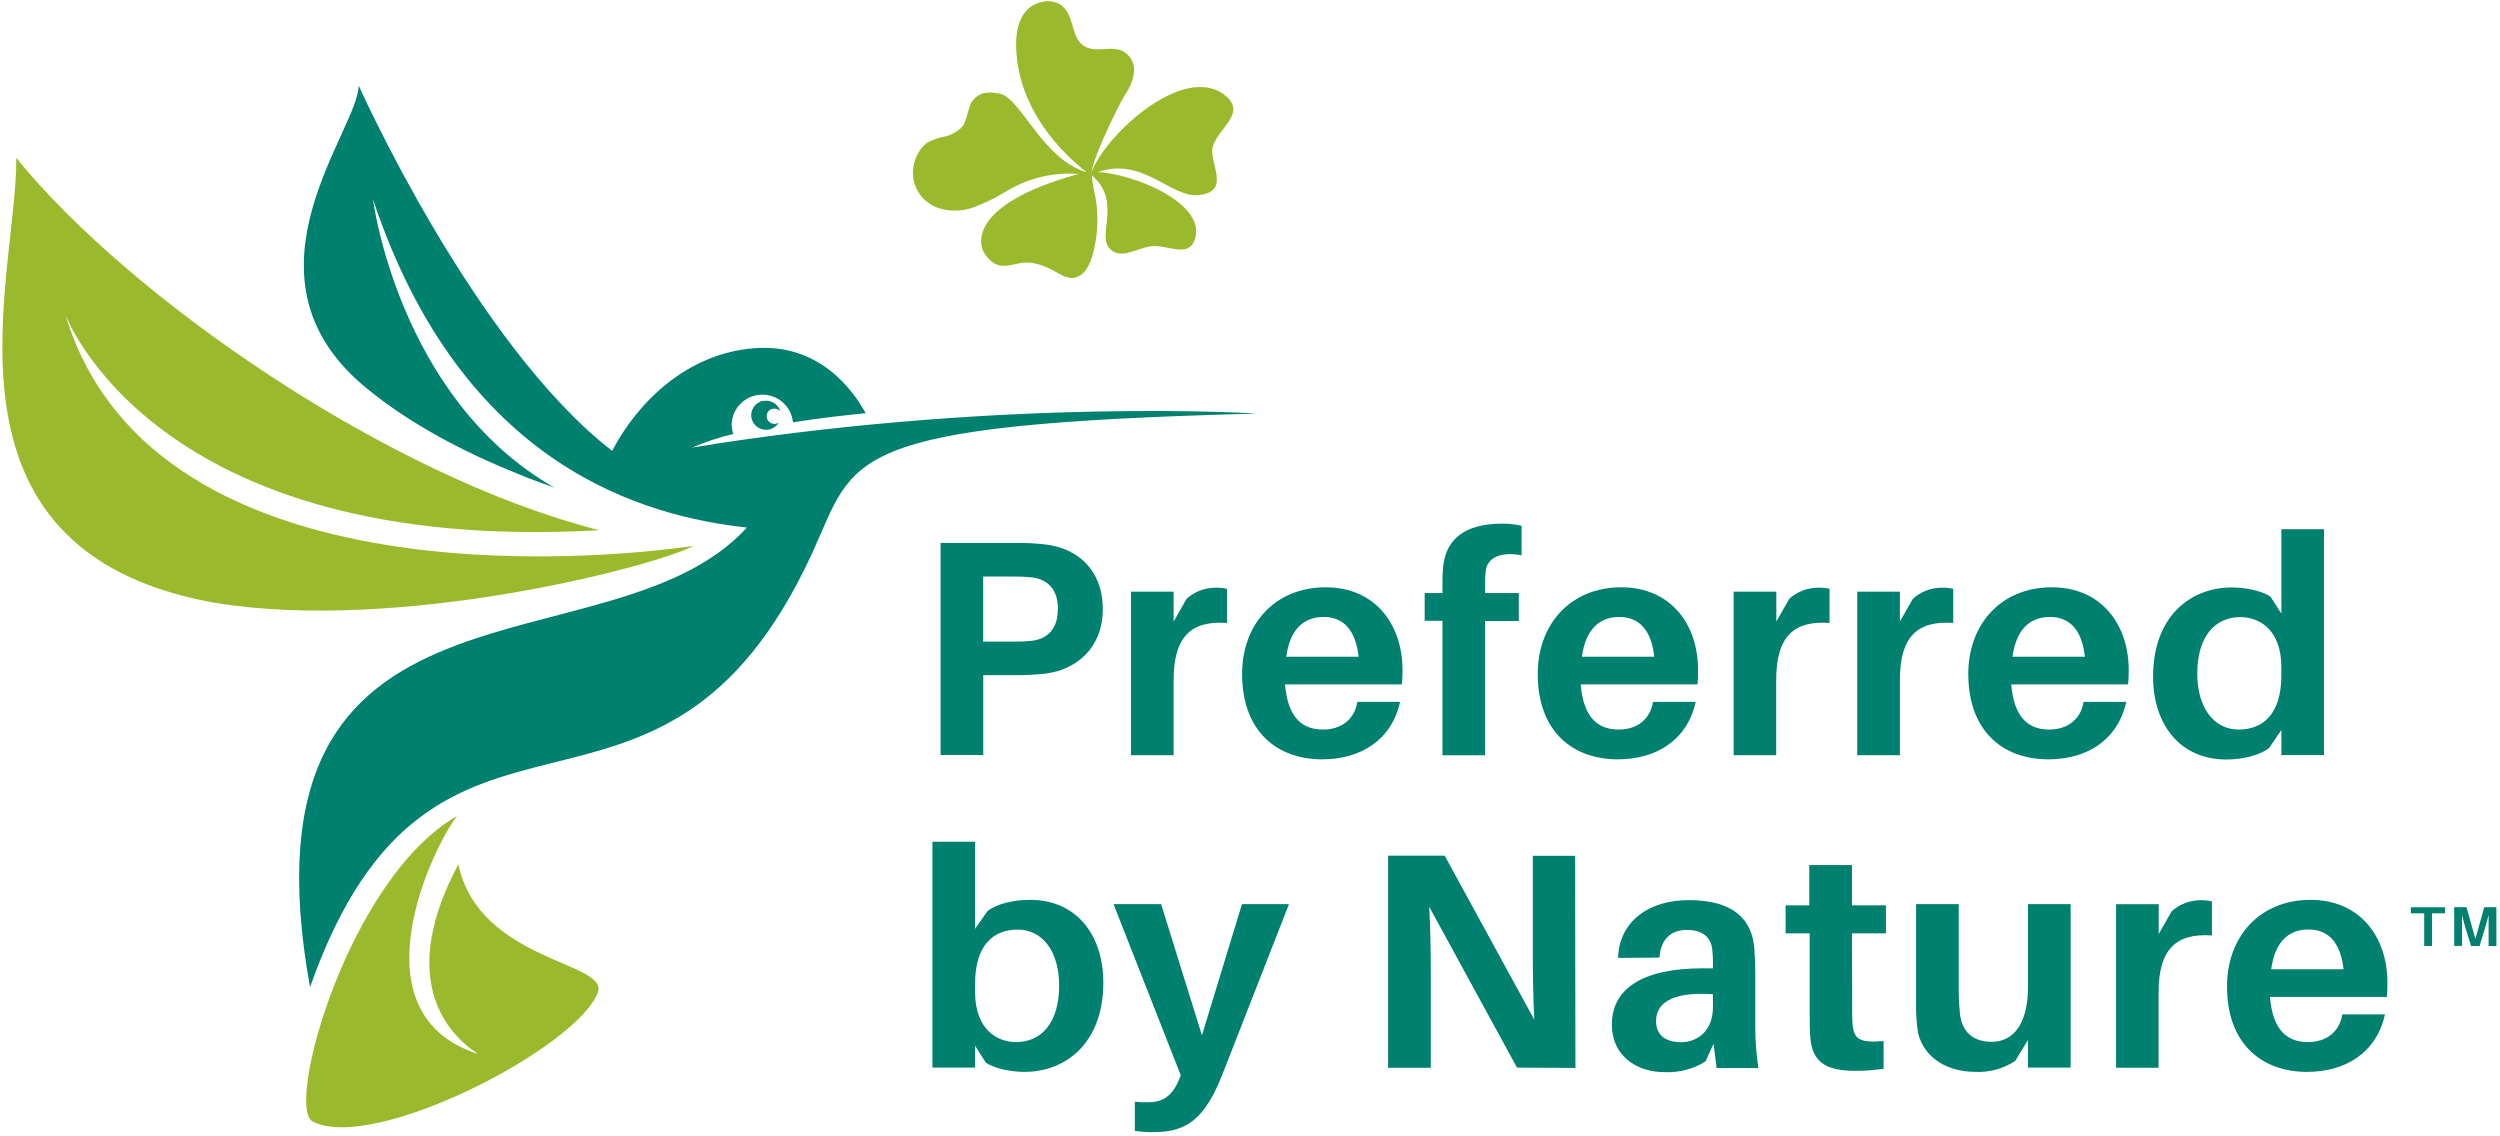
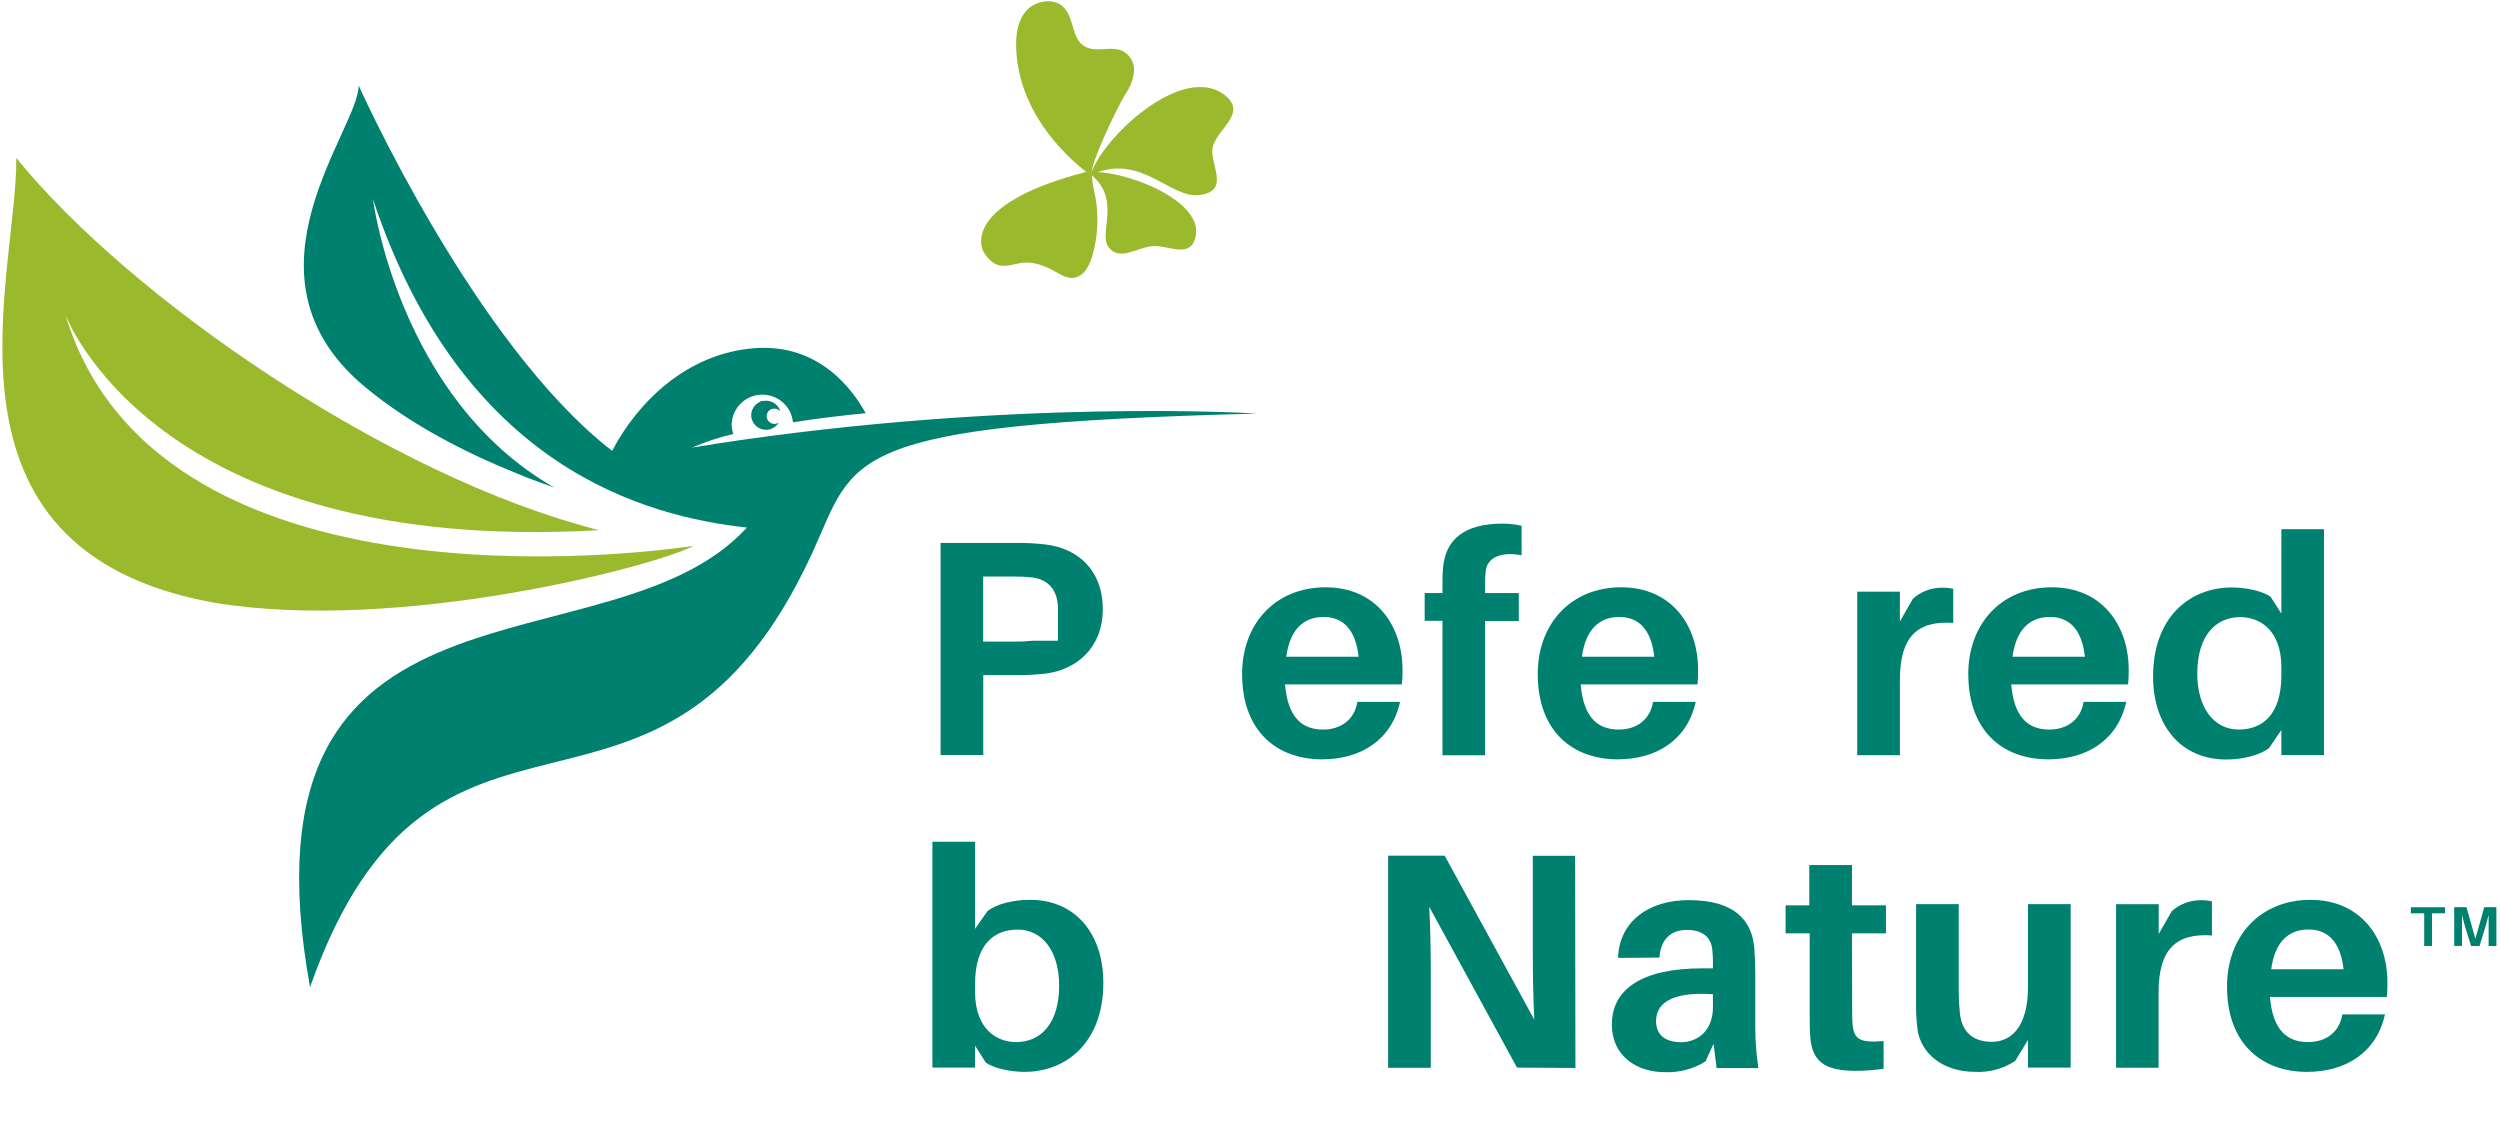
<svg xmlns="http://www.w3.org/2000/svg" width="438" height="199" viewBox="0 0 438 199" fill="none">
-   <path d="M193.208 106.716C193.208 113.552 188.534 117.369 183.135 118.02C181.338 118.22 179.53 118.308 177.721 118.283H172.268V132.281H164.789V95.118H177.737C179.545 95.091 181.354 95.182 183.151 95.389C188.822 96.055 193.208 99.879 193.208 106.716ZM185.356 106.716C185.356 103.216 183.517 101.544 180.915 101.172C179.818 101.05 178.715 100.995 177.612 101.01H172.252V112.414H177.612C178.715 112.428 179.818 112.374 180.915 112.252C183.517 111.88 185.332 110.215 185.332 106.716H185.356Z" fill="#00806E" />
-   <path d="M214.968 103.162V109.139C208.735 108.705 205.619 111.462 205.619 119.15V132.312H198.148V103.665H205.619V108.891L207.894 104.904C209.248 103.686 211 102.998 212.825 102.968C213.545 102.938 214.265 103.003 214.968 103.162Z" fill="#00806E" />
+   <path d="M193.208 106.716C193.208 113.552 188.534 117.369 183.135 118.02C181.338 118.22 179.53 118.308 177.721 118.283H172.268V132.281H164.789V95.118H177.737C179.545 95.091 181.354 95.182 183.151 95.389C188.822 96.055 193.208 99.879 193.208 106.716ZM185.356 106.716C185.356 103.216 183.517 101.544 180.915 101.172C179.818 101.05 178.715 100.995 177.612 101.01H172.252V112.414H177.612C178.715 112.428 179.818 112.374 180.915 112.252H185.356Z" fill="#00806E" />
  <path d="M245.608 119.905H225.135C225.626 125.936 228.329 127.817 231.796 127.817C234.99 127.817 237.319 126.037 237.81 122.971H245.288C243.824 129.645 238.41 133.036 231.64 133.036C223.733 133.036 217.617 128.143 217.617 118.077C217.617 109.297 223.413 102.895 232.24 102.895C241.066 102.895 245.725 109.568 245.725 117.373C245.735 118.218 245.696 119.064 245.608 119.905ZM225.353 115.058H238.028C237.537 110.536 235.48 108.09 231.905 108.09C228.329 108.09 226 110.327 225.353 115.058Z" fill="#00806E" />
  <path d="M260.189 102.469V103.902H266.094V108.803H260.189V132.324H252.718V108.764H249.602V103.902H252.718V102.717C252.718 101.749 252.718 100.394 252.827 99.434C253.255 94.595 256.457 91.738 263.274 91.738C264.388 91.745 265.498 91.873 266.584 92.118V97.282C263.063 96.639 260.57 97.607 260.298 100.03C260.208 100.84 260.172 101.655 260.189 102.469Z" fill="#00806E" />
  <path d="M297.405 119.905H276.94C277.423 125.936 280.134 127.817 283.6 127.817C286.794 127.817 289.124 126.037 289.607 122.971H297.085C295.621 129.645 290.206 133.036 283.437 133.036C275.529 133.036 269.414 128.143 269.414 118.077C269.414 109.297 275.21 102.895 284.037 102.895C292.863 102.895 297.506 109.568 297.506 117.373C297.521 118.218 297.488 119.063 297.405 119.905ZM277.15 115.058H289.825C289.342 110.536 287.277 108.09 283.709 108.09C280.141 108.09 277.804 110.327 277.15 115.058Z" fill="#00806E" />
-   <path d="M320.538 103.161V109.138C314.306 108.705 311.19 111.461 311.19 119.149V132.311H303.742V103.664H311.213V108.89L313.488 104.903C314.841 103.685 316.594 102.997 318.419 102.967C319.131 102.939 319.843 103.004 320.538 103.161Z" fill="#00806E" />
  <path d="M342.21 103.162V109.139C335.978 108.705 332.862 111.461 332.862 119.15V132.312H325.391V103.665H332.862V108.891L335.136 104.904C336.49 103.686 338.242 102.998 340.068 102.968C340.787 102.938 341.508 103.003 342.21 103.162Z" fill="#00806E" />
  <path d="M372.842 119.905H352.369C352.86 125.936 355.563 127.817 359.03 127.817C362.224 127.817 364.553 126.037 365.044 122.971H372.515C371.05 129.645 365.636 133.036 358.866 133.036C350.959 133.036 344.844 128.143 344.844 118.077C344.844 109.297 350.64 102.895 359.466 102.895C368.293 102.895 372.951 109.568 372.951 117.373C372.964 118.218 372.928 119.063 372.842 119.905ZM352.587 115.058H365.27C364.787 110.536 362.73 108.09 359.155 108.09C355.579 108.09 353.234 110.327 352.587 115.058Z" fill="#00806E" />
  <path d="M407.165 132.282H399.694V127.9L397.528 131.075C395.9 132.313 392.979 133.064 390.057 133.064C381.986 133.064 377.219 126.987 377.219 118.532C377.219 108.149 383.607 102.923 391.031 102.923C393.415 102.923 396.336 103.519 397.801 104.541L399.694 107.499V92.719H407.165V132.282ZM399.694 118.284V116.891C399.694 110.426 395.955 108.118 392.488 108.118C388.156 108.118 384.962 111.401 384.962 118.021C384.962 123.882 387.782 127.815 392.223 127.815C396.336 127.815 399.694 125.283 399.694 118.284Z" fill="#00806E" />
  <path d="M193.305 172.183C193.305 182.519 186.917 187.791 179.493 187.791C177.109 187.791 174.188 187.203 172.723 186.181L170.83 183.215V187.04H163.359V147.477H170.83V162.737L172.996 159.64C174.624 158.347 177.546 157.65 180.467 157.65C188.538 157.65 193.305 163.736 193.305 172.183ZM185.562 172.67C185.562 166.802 182.742 162.868 178.301 162.868C174.188 162.868 170.83 165.4 170.83 172.399V173.747C170.83 180.258 174.57 182.573 178.036 182.573C182.368 182.573 185.562 179.29 185.562 172.67Z" fill="#00806E" />
-   <path d="M214.211 188.122C211.173 195.864 208.033 198.349 202.183 198.349C201.06 198.367 199.937 198.294 198.825 198.133V193.015C199.562 193.105 200.304 193.141 201.046 193.123C203.593 193.123 205.276 192.155 206.499 189.306L206.873 188.393L195.094 158.406H203.429L210.581 181.393L217.592 158.406H225.827L214.211 188.122Z" fill="#00806E" />
  <path d="M265.779 187.043L250.401 158.868C250.619 162.902 250.674 167.16 250.674 170.28V187.074H243.195V149.91H253.105L268.81 178.65C268.6 174.67 268.545 170.133 268.545 166.974V149.941H275.961L276.016 187.105L265.779 187.043Z" fill="#00806E" />
  <path d="M300.215 182.866L298.805 185.963C296.668 187.295 294.174 187.951 291.653 187.844C286.675 187.844 282.398 184.941 282.398 179.506C282.398 173.203 287.813 169.65 298.267 169.65H300.106V169.061C300.122 168.162 300.085 167.262 299.997 166.367C299.779 164.377 298.478 162.921 295.556 162.921C292.635 162.921 290.952 164.648 290.734 167.768L283.481 167.822C283.699 161.365 288.935 157.703 295.829 157.703C303.9 157.703 306.93 161.203 307.359 166.15C307.468 167.497 307.522 169.007 307.522 170.563V179.854C307.523 182.288 307.705 184.718 308.068 187.124H300.752L300.215 182.866ZM300.106 176.517V174.194C294.146 173.769 290.142 175.108 290.142 178.879C290.142 181.41 291.871 182.595 294.528 182.595C297.558 182.572 300.106 180.474 300.106 176.486V176.517Z" fill="#00806E" />
  <path d="M324.498 176.764C324.498 177.732 324.498 178.537 324.553 179.296C324.763 182.091 325.799 182.741 330.006 182.393V187.24C328.375 187.494 326.726 187.618 325.075 187.611C319.497 187.611 317.495 185.784 317.167 181.75C317.058 180.457 317.058 179.218 317.058 177.6V163.517H312.836V158.616H316.988V151.562H324.467V158.616H330.419V163.517H324.467L324.498 176.764Z" fill="#00806E" />
  <path d="M362.777 187.045H355.298V182.199L353.078 185.861C351.036 187.223 348.609 187.901 346.152 187.796C340.193 187.796 336.617 184.459 335.97 180.534C335.746 178.801 335.655 177.054 335.698 175.308V158.406H343.169V173.752C343.174 175.063 343.247 176.373 343.387 177.677C343.768 180.642 345.498 182.524 348.965 182.524C352.704 182.524 355.298 179.427 355.298 172.993V158.406H362.777V187.045Z" fill="#00806E" />
  <path d="M387.53 157.922V163.891C381.298 163.465 378.182 166.214 378.182 173.902V187.064H370.734V158.417H378.205V163.643L380.48 159.656C381.832 158.435 383.585 157.747 385.411 157.72C386.124 157.694 386.836 157.762 387.53 157.922Z" fill="#00806E" />
  <path d="M418.17 174.662H397.697C398.188 180.686 400.891 182.575 404.358 182.575C407.552 182.575 409.881 180.794 410.372 177.728H417.843C416.379 184.402 410.964 187.794 404.194 187.794C396.287 187.794 390.172 182.9 390.172 172.827C390.172 164.055 395.968 157.652 404.794 157.652C413.621 157.652 418.279 164.326 418.279 172.131C418.292 172.976 418.256 173.821 418.17 174.662ZM397.915 169.816H410.59C410.1 165.294 408.043 162.848 404.467 162.848C400.891 162.848 398.562 165.062 397.915 169.816Z" fill="#00806E" />
  <path d="M426.083 160.014V165.735H424.72V160.014H422.383V158.953H428.366V160.014H426.083Z" fill="#00806E" />
  <path d="M437.37 165.735H436.006V162.6C436.006 161.895 436.006 160.989 436.006 160.277C435.843 160.982 435.593 161.887 435.375 162.6L434.417 165.743H432.937L431.955 162.592C431.745 161.903 431.503 160.997 431.34 160.269C431.34 160.974 431.34 161.872 431.34 162.592V165.728H429.977V158.945H432.127L433.685 164.481L435.243 158.945H437.362L437.37 165.735Z" fill="#00806E" />
  <path d="M190.648 30.19C196.328 29.501 211.472 35.091 209.384 41.804C208.278 45.335 204.71 42.865 201.789 43.136C199.241 43.368 196.094 45.83 194.209 43.298C192.323 40.767 196.779 34.642 190.648 30.221" fill="#9BB92D" />
  <path d="M191.031 30.714C192.963 24.257 207.173 10.855 214.589 16.677C218.484 19.774 213.623 22.26 212.533 25.519C211.574 28.384 215.914 33.478 210.102 34.175C204.914 34.795 199.64 26.518 191.031 30.714Z" fill="#9BB92D" />
  <path d="M191.049 30.716C183.422 24.901 178.117 16.911 178.023 7.876C178.023 5.708 178.366 3.408 179.893 1.79C181.42 0.172 184.404 -0.409 186.125 1.07C188.338 2.936 187.582 6.892 190.208 8.224C192.132 9.2 194.648 8.023 196.619 8.905C197.275 9.233 197.821 9.744 198.189 10.375C198.557 11.006 198.731 11.731 198.691 12.459C198.547 13.879 198.04 15.238 197.219 16.408C195.661 18.924 190.987 28.749 191.251 30.468" fill="#9BB92D" />
-   <path d="M190.968 30.339C182.741 28.411 178.916 17.061 175.107 16.402C173.362 16.093 171.703 15.969 170.378 17.657C169.599 18.679 169.436 21.141 168.618 22.155C167.815 23.028 166.763 23.635 165.603 23.897C164.54 24.094 163.511 24.443 162.549 24.934C162.022 25.288 161.571 25.744 161.225 26.274C160.66 27.071 160.269 27.977 160.079 28.933C159.888 29.889 159.902 30.875 160.118 31.825C160.371 32.804 160.844 33.713 161.501 34.484C162.158 35.255 162.983 35.868 163.912 36.277C166.056 37.094 168.425 37.111 170.581 36.324C172.669 35.548 174.669 34.557 176.548 33.366C180.869 30.809 185.966 29.87 190.921 30.718" fill="#9BB92D" />
  <path d="M190.273 30.125C169.769 35.436 171.833 42.559 172.059 43.457C172.198 43.931 172.428 44.373 172.737 44.758C173.229 45.496 173.932 46.07 174.755 46.407C176.212 46.91 177.778 46.175 179.304 46.028C181.283 45.842 183.2 46.64 184.945 47.623C186.004 48.211 187.126 48.885 188.31 48.653C189.174 48.418 189.915 47.864 190.382 47.104C190.872 46.311 191.232 45.446 191.45 44.541C192.359 41.263 192.517 37.823 191.909 34.476C191.581 33.152 191.365 31.802 191.263 30.442" fill="#9BB92D" />
-   <path d="M80.308 151.427C69.892 170.915 77.737 180.786 83.79 184.673C61.58 177.542 76 148.137 80.082 142.957C60.949 153.951 49.965 193.972 54.763 196.48C65.374 202.039 101.163 183.543 104.746 173.872C106.733 168.507 83.899 168.453 80.308 151.427Z" fill="#9BB92D" />
  <path d="M135.282 71.647C135.532 71.574 135.797 71.573 136.048 71.646C136.298 71.719 136.521 71.862 136.692 72.058C136.692 72.058 136.692 72.058 136.692 72.011C136.571 71.621 136.356 71.266 136.068 70.976C135.779 70.687 135.424 70.471 135.032 70.346C134.631 70.204 134.198 70.169 133.778 70.246C133.672 70.238 133.565 70.238 133.459 70.246C133.236 70.327 133.027 70.439 132.836 70.579C132.356 70.869 131.986 71.309 131.784 71.83C131.581 72.35 131.556 72.923 131.714 73.459C131.912 74.115 132.363 74.666 132.969 74.992C133.575 75.318 134.286 75.393 134.947 75.201C135.577 75.01 136.11 74.586 136.435 74.016C136.325 74.102 136.201 74.167 136.069 74.21C135.724 74.312 135.352 74.275 135.035 74.105C134.718 73.935 134.481 73.647 134.378 73.304C134.275 72.961 134.313 72.591 134.484 72.276C134.655 71.961 134.944 71.727 135.29 71.624L135.282 71.647ZM124.975 77.841L123.417 78.081L121.283 78.406C123.602 77.401 126.009 76.608 128.473 76.037C128.331 75.629 128.237 75.205 128.193 74.775C128.119 73.384 128.594 72.019 129.517 70.97C130.44 69.922 131.738 69.273 133.136 69.161C134.533 69.049 135.919 69.483 136.999 70.371C138.079 71.259 138.768 72.531 138.92 73.916V73.993C143.797 73.219 148.471 72.708 151.665 72.39C149.421 68.287 143.477 60.096 132.111 61.009C120.426 61.938 111.809 70.3 107.244 78.995C83.009 60.204 62.839 14.98 62.839 14.98C62.839 22.614 41.416 47.235 62.551 66.576L62.637 66.653C63.174 67.141 63.759 67.629 64.351 68.117C71.845 74.272 81.295 79.227 90.495 82.912C90.604 82.959 93.027 84.019 97.117 85.421C69.749 69.758 65.34 34.886 65.34 34.886C81.007 82.022 113.204 90.492 130.857 92.428C106.746 118.822 40.349 95.904 54.317 172.949C76.06 111.242 115.502 155.552 142.418 96.632C150.029 79.986 147.045 74.334 220.189 72.46C220.189 72.437 177.638 69.727 124.975 77.81V77.841Z" fill="#00806E" />
  <path d="M37.434 105.58C70.325 111.046 115.564 98.937 121.5 95.631C121.5 95.631 28.07 110.674 11.422 55.022C11.422 55.022 26.777 97.35 104.977 92.89C67.988 83.514 22.625 52.072 2.853 27.676C3.079 48.224 -13.631 96.343 37.434 105.58Z" fill="#9BB92D" />
</svg>